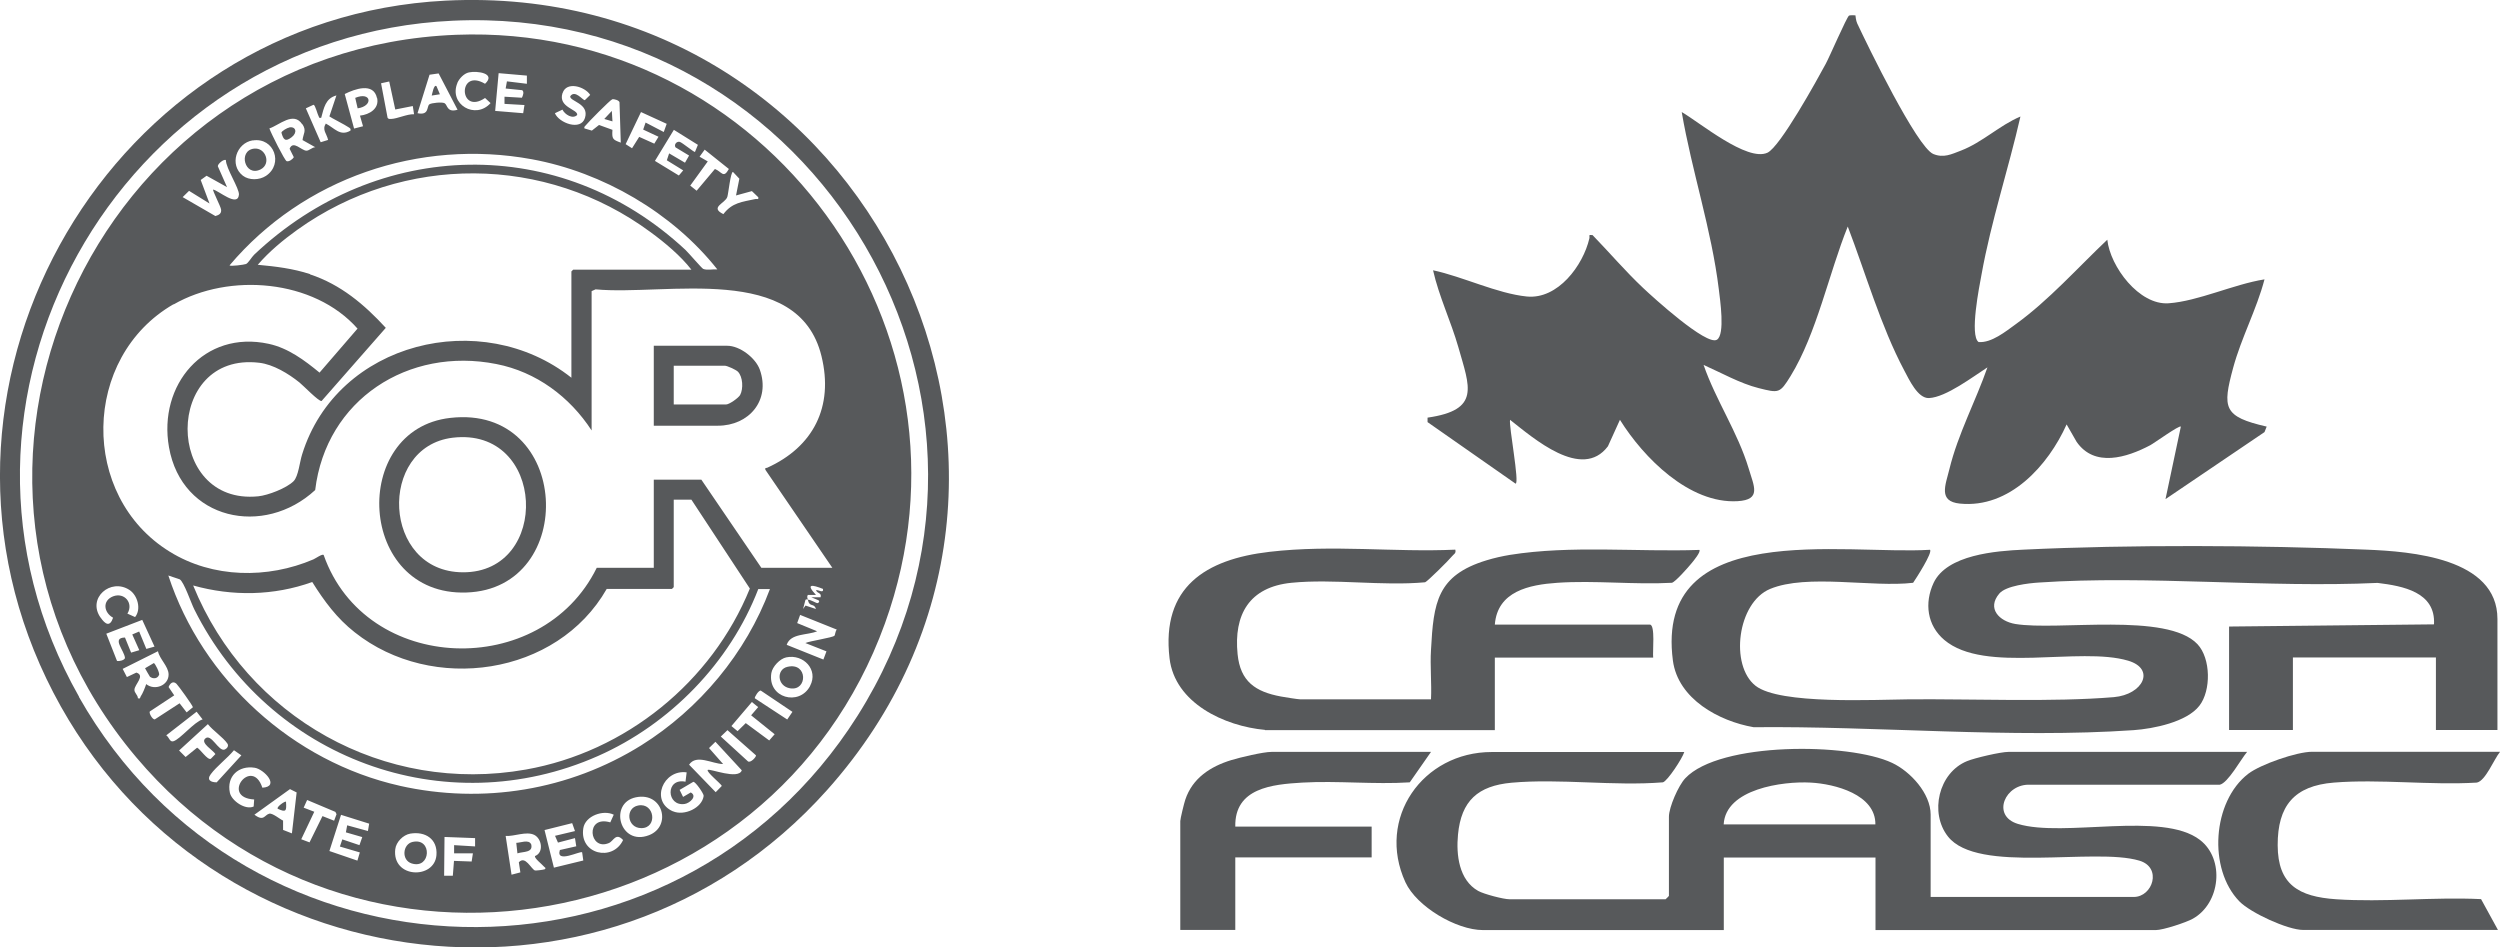
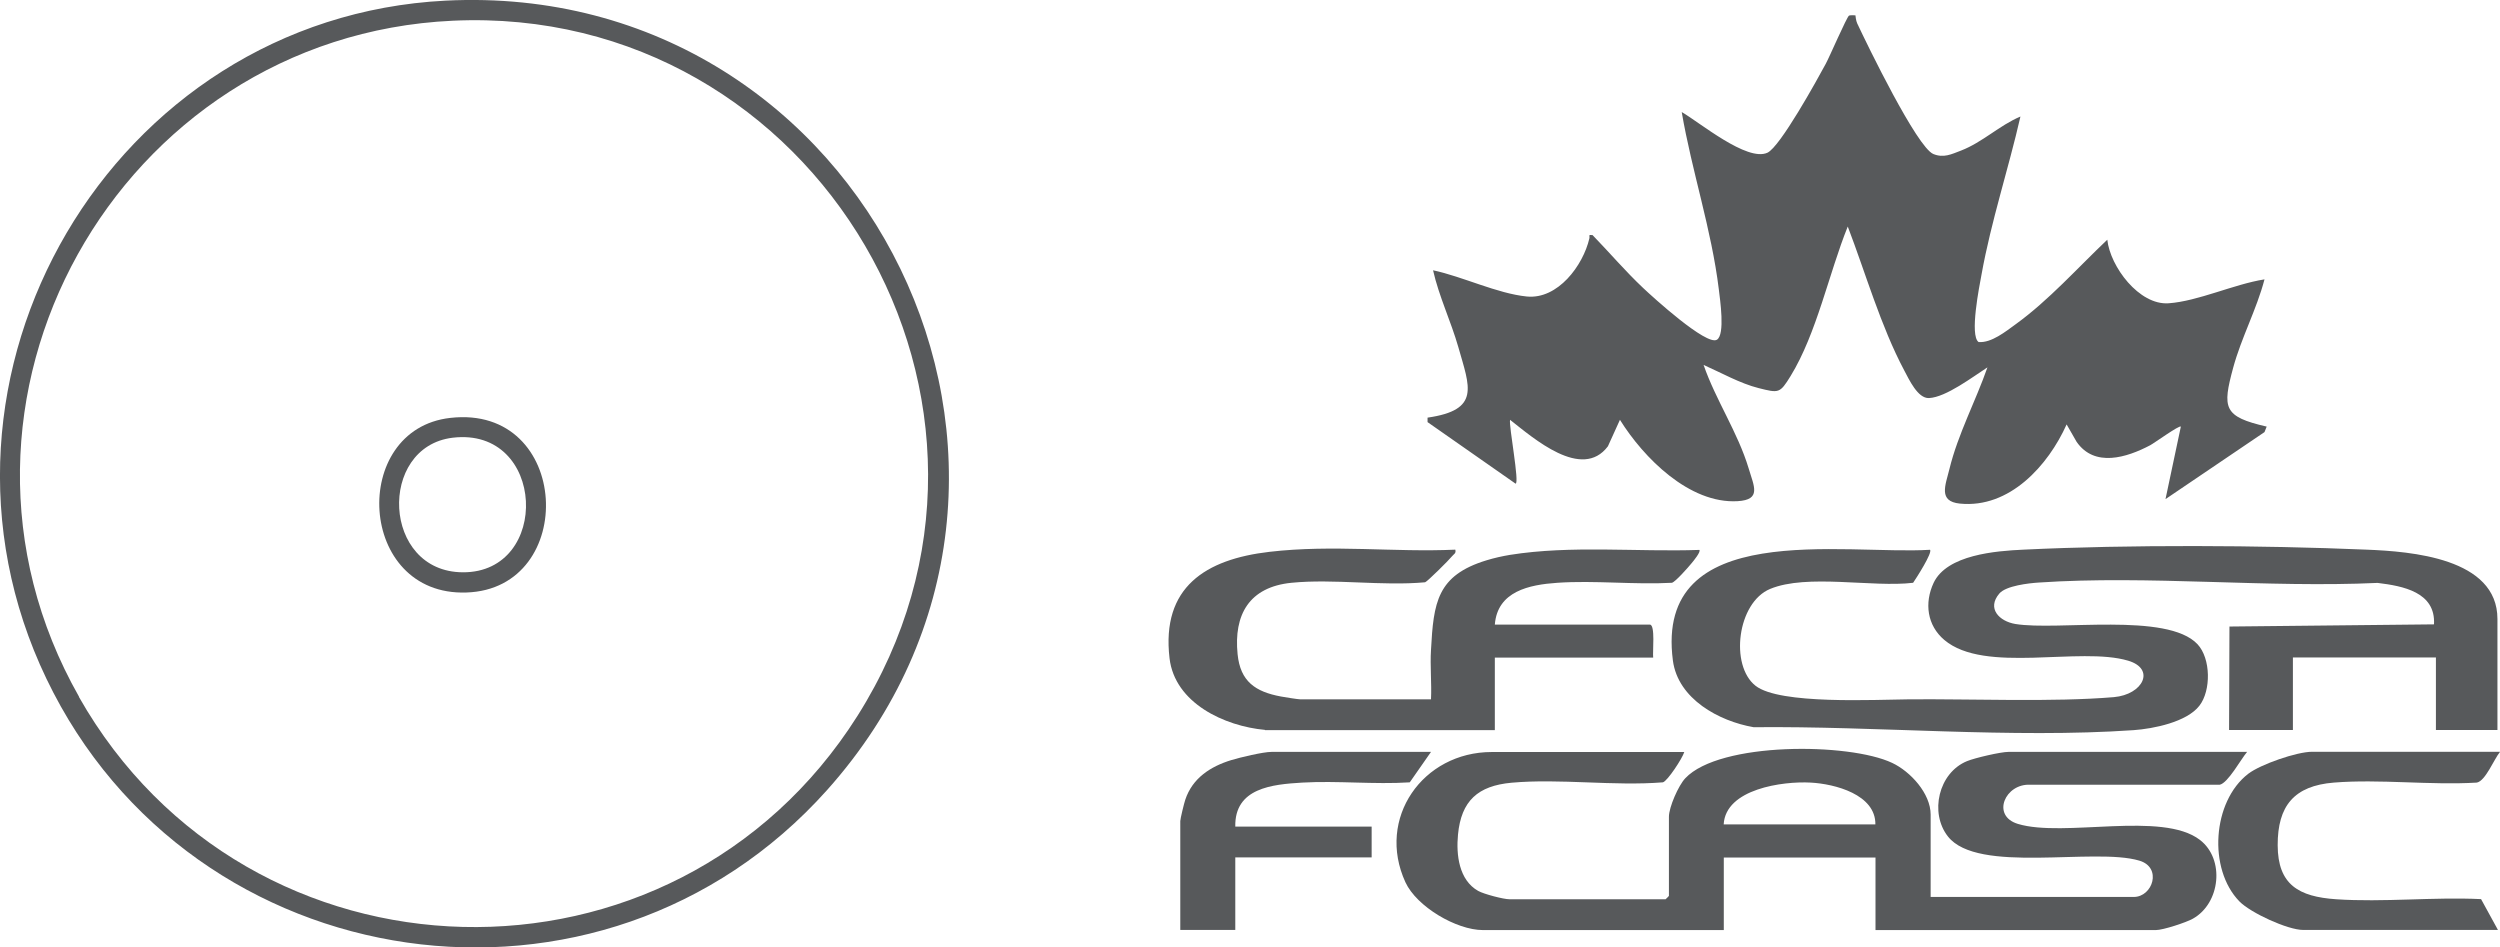
<svg xmlns="http://www.w3.org/2000/svg" id="Layer_2" data-name="Layer 2" viewBox="0 0 195.44 74.07">
  <defs>
    <style>
      .cls-1 {
        fill: #57595b;
      }
    </style>
  </defs>
  <g id="Layer_1-2" data-name="Layer 1">
    <g>
      <path class="cls-1" d="M34.83.05C8.76,1.38-7.69,29.47,3.63,53.06c11.37,23.71,43.43,28.39,61.03,8.7C86.73,37.06,67.81-1.62,34.83.05ZM6.18,54.47C-6.86,31.5,9.21,2.84,35.38,1.62c28.46-1.33,46.98,30.11,31.65,54.35-14.34,22.67-47.64,21.81-60.86-1.49Z" />
-       <path class="cls-1" d="M47.84,8.66l-.6.64.64.19-.05-.83ZM47.84,8.66l-.6.64.64.19-.05-.83ZM47.84,8.66l-.6.64.64.19-.05-.83ZM47.84,8.66l-.6.64.64.19-.05-.83ZM47.84,8.66l-.6.64.64.19-.05-.83ZM47.84,8.66l-.6.64.64.19-.05-.83ZM47.84,8.66l-.6.64.64.19-.05-.83ZM47.84,8.66l-.6.64.64.19-.05-.83ZM34.12,6.74c-.2-.19-.34.64-.37.73l.64-.1-.27-.64ZM47.84,8.66l-.6.64.64.19-.05-.83ZM34.12,6.74c-.2-.19-.34.64-.37.73l.64-.1-.27-.64ZM47.84,8.66l-.6.64.64.19-.05-.83ZM27.77,7.65l.19.82c1.24-.18,1.08-1.34-.19-.82ZM34.12,6.74c-.2-.19-.34.64-.37.73l.64-.1-.27-.64ZM47.84,8.66l-.6.64.64.19-.05-.83ZM27.77,7.65l.19.82c1.24-.18,1.08-1.34-.19-.82ZM34.12,6.74c-.2-.19-.34.64-.37.73l.64-.1-.27-.64ZM47.84,8.66l-.6.64.64.19-.05-.83ZM22.61,9.97c-.15.02-.59.27-.61.4.16.57.31.74.81.35.45-.35.33-.85-.19-.76ZM27.77,7.65l.19.82c1.24-.18,1.08-1.34-.19-.82ZM34.12,6.74c-.2-.19-.34.64-.37.73l.64-.1-.27-.64ZM47.84,8.66l-.6.64.64.19-.05-.83ZM22.61,9.97c-.15.02-.59.27-.61.4.16.57.31.74.81.35.45-.35.33-.85-.19-.76ZM27.77,7.65l.19.82c1.24-.18,1.08-1.34-.19-.82ZM34.12,6.74c-.2-.19-.34.64-.37.73l.64-.1-.27-.64ZM47.84,8.66l-.6.64.64.19-.05-.83ZM19.86,11.62c-1.26.16-.71,2.25.52,1.62.85-.44.38-1.73-.52-1.62ZM22.61,9.97c-.15.02-.59.27-.61.4.16.57.31.74.81.35.45-.35.33-.85-.19-.76ZM27.77,7.65l.19.82c1.24-.18,1.08-1.34-.19-.82ZM34.12,6.74c-.2-.19-.34.64-.37.73l.64-.1-.27-.64ZM47.84,8.66l-.6.64.64.19-.05-.83ZM19.86,11.62c-1.26.16-.71,2.25.52,1.62.85-.44.38-1.73-.52-1.62ZM22.61,9.97c-.15.02-.59.27-.61.4.16.57.31.74.81.35.45-.35.33-.85-.19-.76ZM27.77,7.65l.19.82c1.24-.18,1.08-1.34-.19-.82ZM34.12,6.74c-.2-.19-.34.64-.37.73l.64-.1-.27-.64ZM47.84,8.66l-.6.64.64.19-.05-.83ZM19.86,11.62c-1.26.16-.71,2.25.52,1.62.85-.44.38-1.73-.52-1.62ZM22.61,9.97c-.15.02-.59.27-.61.4.16.57.31.74.81.35.45-.35.33-.85-.19-.76ZM27.77,7.65l.19.82c1.24-.18,1.08-1.34-.19-.82ZM34.12,6.74c-.2-.19-.34.64-.37.73l.64-.1-.27-.64ZM47.84,8.66l-.6.64.64.19-.05-.83ZM19.86,11.62c-1.26.16-.71,2.25.52,1.62.85-.44.38-1.73-.52-1.62ZM22.61,9.97c-.15.02-.59.27-.61.4.16.57.31.74.81.35.45-.35.33-.85-.19-.76ZM27.77,7.65l.19.82c1.24-.18,1.08-1.34-.19-.82ZM34.12,6.74c-.2-.19-.34.64-.37.73l.64-.1-.27-.64ZM47.84,8.66l-.6.64.64.19-.05-.83ZM12.02,51.84l-.68.4s.34.62.38.66c.23.19.58.17.7-.13.09-.15-.31-.93-.4-.94ZM19.86,11.62c-1.26.16-.71,2.25.52,1.62.85-.44.38-1.73-.52-1.62ZM22.61,9.97c-.15.02-.59.27-.61.4.16.57.31.74.81.35.45-.35.33-.85-.19-.76ZM27.77,7.65l.19.82c1.24-.18,1.08-1.34-.19-.82ZM34.12,6.74c-.2-.19-.34.64-.37.73l.64-.1-.27-.64ZM47.84,8.66l-.6.64.64.19-.05-.83ZM12.02,51.84l-.68.4s.34.62.38.66c.23.19.58.17.7-.13.09-.15-.31-.93-.4-.94ZM19.86,11.62c-1.26.16-.71,2.25.52,1.62.85-.44.38-1.73-.52-1.62ZM22.61,9.97c-.15.02-.59.27-.61.4.16.57.31.74.81.35.45-.35.33-.85-.19-.76ZM27.77,7.65l.19.82c1.24-.18,1.08-1.34-.19-.82ZM34.12,6.74c-.2-.19-.34.64-.37.73l.64-.1-.27-.64ZM47.84,8.66l-.6.64.64.19-.05-.83ZM12.02,51.84l-.68.4s.34.62.38.66c.23.19.58.17.7-.13.09-.15-.31-.93-.4-.94ZM19.86,11.62c-1.26.16-.71,2.25.52,1.62.85-.44.38-1.73-.52-1.62ZM22.61,9.97c-.15.02-.59.27-.61.4.16.57.31.74.81.35.45-.35.33-.85-.19-.76ZM27.77,7.65l.19.82c1.24-.18,1.08-1.34-.19-.82ZM34.12,6.74c-.2-.19-.34.64-.37.73l.64-.1-.27-.64ZM47.84,8.66l-.6.64.64.19-.05-.83ZM12.02,51.84l-.68.4s.34.62.38.66c.23.19.58.17.7-.13.09-.15-.31-.93-.4-.94ZM19.86,11.62c-1.26.16-.71,2.25.52,1.62.85-.44.38-1.73-.52-1.62ZM22.61,9.97c-.15.02-.59.27-.61.4.16.57.31.74.81.35.45-.35.33-.85-.19-.76ZM27.77,7.65l.19.82c1.24-.18,1.08-1.34-.19-.82ZM34.12,6.74c-.2-.19-.34.64-.37.73l.64-.1-.27-.64ZM47.84,8.66l-.6.64.64.19-.05-.83ZM12.02,51.84l-.68.4s.34.62.38.66c.23.19.58.17.7-.13.09-.15-.31-.93-.4-.94ZM19.86,11.62c-1.26.16-.71,2.25.52,1.62.85-.44.38-1.73-.52-1.62ZM22.61,9.97c-.15.02-.59.27-.61.4.16.57.31.74.81.35.45-.35.33-.85-.19-.76ZM27.77,7.65l.19.82c1.24-.18,1.08-1.34-.19-.82ZM34.12,6.74c-.2-.19-.34.64-.37.73l.64-.1-.27-.64ZM47.84,8.66l-.6.64.64.19-.05-.83ZM12.02,51.84l-.68.4s.34.62.38.66c.23.19.58.17.7-.13.09-.15-.31-.93-.4-.94ZM19.86,11.62c-1.26.16-.71,2.25.52,1.62.85-.44.38-1.73-.52-1.62ZM22.61,9.97c-.15.02-.59.27-.61.4.16.57.31.74.81.35.45-.35.33-.85-.19-.76ZM27.77,7.65l.19.82c1.24-.18,1.08-1.34-.19-.82ZM34.12,6.74c-.2-.19-.34.64-.37.73l.64-.1-.27-.64ZM47.84,8.66l-.6.64.64.19-.05-.83ZM12.02,51.84l-.68.4s.34.62.38.66c.23.19.58.17.7-.13.09-.15-.31-.93-.4-.94ZM19.86,11.62c-1.26.16-.71,2.25.52,1.62.85-.44.38-1.73-.52-1.62ZM22.36,62.68c-.06-.06-.75.41-.64.55.67.31.68.15.64-.55ZM22.61,9.97c-.15.02-.59.27-.61.4.16.57.31.74.81.35.45-.35.33-.85-.19-.76ZM27.77,7.65l.19.82c1.24-.18,1.08-1.34-.19-.82ZM34.12,6.74c-.2-.19-.34.64-.37.73l.64-.1-.27-.64ZM47.84,8.66l-.6.64.64.19-.05-.83ZM22.36,62.68c-.06-.06-.75.41-.64.55.67.31.68.15.64-.55ZM12.02,51.84l-.68.4s.34.62.38.66c.23.19.58.17.7-.13.09-.15-.31-.93-.4-.94ZM19.86,11.62c-1.26.16-.71,2.25.52,1.62.85-.44.38-1.73-.52-1.62ZM22.61,9.97c-.15.02-.59.27-.61.4.16.57.31.74.81.35.45-.35.33-.85-.19-.76ZM27.77,7.65l.19.82c1.24-.18,1.08-1.34-.19-.82ZM34.12,6.74c-.2-.19-.34.64-.37.73l.64-.1-.27-.64ZM47.84,8.66l-.6.64.64.19-.05-.83ZM12.02,51.84l-.68.4s.34.62.38.66c.23.19.58.17.7-.13.09-.15-.31-.93-.4-.94ZM19.86,11.62c-1.26.16-.71,2.25.52,1.62.85-.44.38-1.73-.52-1.62ZM22.36,62.68c-.06-.06-.75.41-.64.55.67.31.68.15.64-.55ZM22.61,9.97c-.15.02-.59.27-.61.4.16.57.31.74.81.35.45-.35.33-.85-.19-.76ZM27.77,7.65l.19.82c1.24-.18,1.08-1.34-.19-.82ZM32.25,65.82c-.77.17-.89,1.42-.07,1.68,1.51.48,1.64-2.04.07-1.68ZM34.12,6.74c-.2-.19-.34.64-.37.73l.64-.1-.27-.64ZM47.84,8.66l-.6.64.64.19-.05-.83ZM32.25,65.82c-.77.17-.89,1.42-.07,1.68,1.51.48,1.64-2.04.07-1.68ZM22.36,62.68c-.06-.06-.75.41-.64.55.67.31.68.15.64-.55ZM12.02,51.84l-.68.4s.34.62.38.66c.23.19.58.17.7-.13.09-.15-.31-.93-.4-.94ZM19.86,11.62c-1.26.16-.71,2.25.52,1.62.85-.44.38-1.73-.52-1.62ZM22.61,9.97c-.15.02-.59.27-.61.4.16.57.31.74.81.35.45-.35.33-.85-.19-.76ZM27.77,7.65l.19.82c1.24-.18,1.08-1.34-.19-.82ZM34.12,6.74c-.2-.19-.34.64-.37.73l.64-.1-.27-.64ZM47.84,8.66l-.6.64.64.19-.05-.83ZM12.02,51.84l-.68.4s.34.62.38.66c.23.19.58.17.7-.13.09-.15-.31-.93-.4-.94ZM19.86,11.62c-1.26.16-.71,2.25.52,1.62.85-.44.38-1.73-.52-1.62ZM22.36,62.68c-.06-.06-.75.41-.64.55.67.31.68.15.64-.55ZM22.61,9.97c-.15.02-.59.27-.61.4.16.57.31.74.81.35.45-.35.33-.85-.19-.76ZM27.77,7.65l.19.82c1.24-.18,1.08-1.34-.19-.82ZM32.25,65.82c-.77.17-.89,1.42-.07,1.68,1.51.48,1.64-2.04.07-1.68ZM34.12,6.74c-.2-.19-.34.64-.37.73l.64-.1-.27-.64ZM41.51,65.98c-.19-.37-.84-.09-1.14-.09l.09.82c.44-.15,1.26-.03,1.06-.73ZM47.84,8.66l-.6.64.64.19-.05-.83ZM41.51,65.98c-.19-.37-.84-.09-1.14-.09l.09.82c.44-.15,1.26-.03,1.06-.73ZM32.25,65.82c-.77.17-.89,1.42-.07,1.68,1.51.48,1.64-2.04.07-1.68ZM22.36,62.68c-.06-.06-.75.41-.64.55.67.31.68.15.64-.55ZM12.02,51.84l-.68.4s.34.62.38.66c.23.19.58.17.7-.13.09-.15-.31-.93-.4-.94ZM19.86,11.62c-1.26.16-.71,2.25.52,1.62.85-.44.38-1.73-.52-1.62ZM22.61,9.97c-.15.02-.59.27-.61.4.16.57.31.74.81.35.45-.35.33-.85-.19-.76ZM27.77,7.65l.19.82c1.24-.18,1.08-1.34-.19-.82ZM34.12,6.74c-.2-.19-.34.64-.37.73l.64-.1-.27-.64ZM47.84,8.66l-.6.64.64.19-.05-.83ZM12.02,51.84l-.68.4s.34.62.38.66c.23.19.58.17.7-.13.09-.15-.31-.93-.4-.94ZM19.86,11.62c-1.26.16-.71,2.25.52,1.62.85-.44.38-1.73-.52-1.62ZM22.36,62.68c-.06-.06-.75.41-.64.55.67.31.68.15.64-.55ZM22.61,9.97c-.15.02-.59.27-.61.4.16.57.31.74.81.35.45-.35.33-.85-.19-.76ZM27.77,7.65l.19.82c1.24-.18,1.08-1.34-.19-.82ZM32.25,65.82c-.77.17-.89,1.42-.07,1.68,1.51.48,1.64-2.04.07-1.68ZM34.12,6.74c-.2-.19-.34.64-.37.73l.64-.1-.27-.64ZM41.51,65.98c-.19-.37-.84-.09-1.14-.09l.09.82c.44-.15,1.26-.03,1.06-.73ZM47.84,8.66l-.6.64.64.19-.05-.83ZM41.51,65.98c-.19-.37-.84-.09-1.14-.09l.09.82c.44-.15,1.26-.03,1.06-.73ZM32.25,65.82c-.77.17-.89,1.42-.07,1.68,1.51.48,1.64-2.04.07-1.68ZM22.36,62.68c-.06-.06-.75.41-.64.55.67.31.68.15.64-.55ZM12.02,51.84l-.68.4s.34.62.38.66c.23.19.58.17.7-.13.09-.15-.31-.93-.4-.94ZM19.86,11.62c-1.26.16-.71,2.25.52,1.62.85-.44.38-1.73-.52-1.62ZM22.61,9.97c-.15.02-.59.27-.61.4.16.57.31.74.81.35.45-.35.33-.85-.19-.76ZM27.77,7.65l.19.82c1.24-.18,1.08-1.34-.19-.82ZM34.12,6.74c-.2-.19-.34.64-.37.73l.64-.1-.27-.64ZM47.84,8.66l-.6.64.64.19-.05-.83ZM12.02,51.84l-.68.4s.34.62.38.66c.23.19.58.17.7-.13.09-.15-.31-.93-.4-.94ZM19.86,11.62c-1.26.16-.71,2.25.52,1.62.85-.44.38-1.73-.52-1.62ZM22.36,62.68c-.06-.06-.75.41-.64.55.67.31.68.15.64-.55ZM22.61,9.97c-.15.02-.59.27-.61.4.16.57.31.74.81.35.45-.35.33-.85-.19-.76ZM27.77,7.65l.19.82c1.24-.18,1.08-1.34-.19-.82ZM32.25,65.82c-.77.17-.89,1.42-.07,1.68,1.51.48,1.64-2.04.07-1.68ZM34.12,6.74c-.2-.19-.34.64-.37.73l.64-.1-.27-.64ZM41.51,65.98c-.19-.37-.84-.09-1.14-.09l.09.82c.44-.15,1.26-.03,1.06-.73ZM47.84,8.66l-.6.64.64.19-.05-.83ZM49.89,62.97c-1.04.2-.87,1.77.25,1.77,1.29,0,1.04-2.02-.25-1.77ZM49.89,62.97c-1.04.2-.87,1.77.25,1.77,1.29,0,1.04-2.02-.25-1.77ZM41.51,65.98c-.19-.37-.84-.09-1.14-.09l.09.82c.44-.15,1.26-.03,1.06-.73ZM32.25,65.82c-.77.17-.89,1.42-.07,1.68,1.51.48,1.64-2.04.07-1.68ZM22.36,62.68c-.06-.06-.75.41-.64.55.67.31.68.15.64-.55ZM12.02,51.84l-.68.4s.34.62.38.66c.23.19.58.17.7-.13.09-.15-.31-.93-.4-.94ZM19.86,11.62c-1.26.16-.71,2.25.52,1.62.85-.44.38-1.73-.52-1.62ZM22.61,9.97c-.15.02-.59.27-.61.4.16.57.31.74.81.35.45-.35.33-.85-.19-.76ZM27.77,7.65l.19.82c1.24-.18,1.08-1.34-.19-.82ZM34.12,6.74c-.2-.19-.34.64-.37.73l.64-.1-.27-.64ZM47.84,8.66l-.6.64.64.19-.05-.83ZM12.02,51.84l-.68.4s.34.62.38.66c.23.19.58.17.7-.13.09-.15-.31-.93-.4-.94ZM19.86,11.62c-1.26.16-.71,2.25.52,1.62.85-.44.38-1.73-.52-1.62ZM22.36,62.68c-.06-.06-.75.41-.64.55.67.31.68.15.64-.55ZM22.61,9.97c-.15.02-.59.27-.61.4.16.57.31.74.81.35.45-.35.33-.85-.19-.76ZM27.77,7.65l.19.82c1.24-.18,1.08-1.34-.19-.82ZM32.25,65.82c-.77.17-.89,1.42-.07,1.68,1.51.48,1.64-2.04.07-1.68ZM34.12,6.74c-.2-.19-.34.64-.37.73l.64-.1-.27-.64ZM41.51,65.98c-.19-.37-.84-.09-1.14-.09l.09.82c.44-.15,1.26-.03,1.06-.73ZM47.84,8.66l-.6.64.64.19-.05-.83ZM49.89,62.97c-1.04.2-.87,1.77.25,1.77,1.29,0,1.04-2.02-.25-1.77ZM49.89,62.97c-1.04.2-.87,1.77.25,1.77,1.29,0,1.04-2.02-.25-1.77ZM41.51,65.98c-.19-.37-.84-.09-1.14-.09l.09.82c.44-.15,1.26-.03,1.06-.73ZM32.25,65.82c-.77.17-.89,1.42-.07,1.68,1.51.48,1.64-2.04.07-1.68ZM22.36,62.68c-.06-.06-.75.41-.64.55.67.31.68.15.64-.55ZM12.02,51.84l-.68.4s.34.62.38.66c.23.19.58.17.7-.13.09-.15-.31-.93-.4-.94ZM19.86,11.62c-1.26.16-.71,2.25.52,1.62.85-.44.38-1.73-.52-1.62ZM22.61,9.97c-.15.02-.59.27-.61.4.16.57.31.74.81.35.45-.35.33-.85-.19-.76ZM27.77,7.65l.19.82c1.24-.18,1.08-1.34-.19-.82ZM34.12,6.74c-.2-.19-.34.64-.37.73l.64-.1-.27-.64ZM47.84,8.66l-.6.64.64.19-.05-.83ZM12.02,51.84l-.68.4s.34.62.38.66c.23.19.58.17.7-.13.09-.15-.31-.93-.4-.94ZM19.86,11.62c-1.26.16-.71,2.25.52,1.62.85-.44.38-1.73-.52-1.62ZM22.36,62.68c-.06-.06-.75.41-.64.55.67.31.68.15.64-.55ZM22.61,9.97c-.15.02-.59.27-.61.4.16.57.31.74.81.35.45-.35.33-.85-.19-.76ZM27.77,7.65l.19.82c1.24-.18,1.08-1.34-.19-.82ZM32.25,65.82c-.77.17-.89,1.42-.07,1.68,1.51.48,1.64-2.04.07-1.68ZM34.12,6.74c-.2-.19-.34.64-.37.73l.64-.1-.27-.64ZM41.51,65.98c-.19-.37-.84-.09-1.14-.09l.09.82c.44-.15,1.26-.03,1.06-.73ZM47.84,8.66l-.6.64.64.19-.05-.83ZM49.89,62.97c-1.04.2-.87,1.77.25,1.77,1.29,0,1.04-2.02-.25-1.77ZM49.89,62.97c-1.04.2-.87,1.77.25,1.77,1.29,0,1.04-2.02-.25-1.77ZM41.51,65.98c-.19-.37-.84-.09-1.14-.09l.09.82c.44-.15,1.26-.03,1.06-.73ZM32.25,65.82c-.77.17-.89,1.42-.07,1.68,1.51.48,1.64-2.04.07-1.68ZM22.36,62.68c-.06-.06-.75.41-.64.55.67.31.68.15.64-.55ZM12.02,51.84l-.68.4s.34.62.38.66c.23.19.58.17.7-.13.09-.15-.31-.93-.4-.94ZM19.86,11.62c-1.26.16-.71,2.25.52,1.62.85-.44.38-1.73-.52-1.62ZM22.61,9.97c-.15.02-.59.27-.61.4.16.57.31.74.81.35.45-.35.33-.85-.19-.76ZM27.77,7.65l.19.82c1.24-.18,1.08-1.34-.19-.82ZM34.12,6.74c-.2-.19-.34.64-.37.73l.64-.1-.27-.64ZM47.84,8.66l-.6.64.64.19-.05-.83ZM12.02,51.84l-.68.4s.34.62.38.66c.23.19.58.17.7-.13.09-.15-.31-.93-.4-.94ZM19.86,11.62c-1.26.16-.71,2.25.52,1.62.85-.44.38-1.73-.52-1.62ZM22.36,62.68c-.06-.06-.75.41-.64.55.67.31.68.15.64-.55ZM22.61,9.97c-.15.02-.59.27-.61.4.16.57.31.74.81.35.45-.35.33-.85-.19-.76ZM27.77,7.65l.19.82c1.24-.18,1.08-1.34-.19-.82ZM32.25,65.82c-.77.17-.89,1.42-.07,1.68,1.51.48,1.64-2.04.07-1.68ZM34.12,6.74c-.2-.19-.34.64-.37.73l.64-.1-.27-.64ZM41.51,65.98c-.19-.37-.84-.09-1.14-.09l.09.82c.44-.15,1.26-.03,1.06-.73ZM47.84,8.66l-.6.64.64.19-.05-.83ZM49.89,62.97c-1.04.2-.87,1.77.25,1.77,1.29,0,1.04-2.02-.25-1.77ZM61.56,52.13c-.89.2-.81,1.52.21,1.68,1.38.23,1.39-2.06-.21-1.68ZM61.56,52.13c-.89.2-.81,1.52.21,1.68,1.38.23,1.39-2.06-.21-1.68ZM49.89,62.97c-1.04.2-.87,1.77.25,1.77,1.29,0,1.04-2.02-.25-1.77ZM41.51,65.98c-.19-.37-.84-.09-1.14-.09l.09.82c.44-.15,1.26-.03,1.06-.73ZM32.25,65.82c-.77.17-.89,1.42-.07,1.68,1.51.48,1.64-2.04.07-1.68ZM22.36,62.68c-.06-.06-.75.41-.64.55.67.31.68.15.64-.55ZM12.02,51.84l-.68.4s.34.62.38.66c.23.19.58.17.7-.13.09-.15-.31-.93-.4-.94ZM19.86,11.62c-1.26.16-.71,2.25.52,1.62.85-.44.38-1.73-.52-1.62ZM22.61,9.97c-.15.02-.59.27-.61.4.16.57.31.74.81.35.45-.35.33-.85-.19-.76ZM27.77,7.65l.19.82c1.24-.18,1.08-1.34-.19-.82ZM34.12,6.74c-.2-.19-.34.64-.37.73l.64-.1-.27-.64ZM47.84,8.66l-.6.64.64.19-.05-.83ZM12.02,51.84l-.68.4s.34.62.38.66c.23.19.58.17.7-.13.09-.15-.31-.93-.4-.94ZM19.86,11.62c-1.26.16-.71,2.25.52,1.62.85-.44.38-1.73-.52-1.62ZM22.36,62.68c-.06-.06-.75.41-.64.55.67.31.68.15.64-.55ZM22.61,9.97c-.15.02-.59.27-.61.4.16.57.31.74.81.35.45-.35.33-.85-.19-.76ZM27.77,7.65l.19.82c1.24-.18,1.08-1.34-.19-.82ZM32.25,65.82c-.77.17-.89,1.42-.07,1.68,1.51.48,1.64-2.04.07-1.68ZM34.12,6.74c-.2-.19-.34.64-.37.73l.64-.1-.27-.64ZM41.51,65.98c-.19-.37-.84-.09-1.14-.09l.09.82c.44-.15,1.26-.03,1.06-.73ZM47.84,8.66l-.6.64.64.19-.05-.83ZM49.89,62.97c-1.04.2-.87,1.77.25,1.77,1.29,0,1.04-2.02-.25-1.77ZM61.56,52.13c-.89.2-.81,1.52.21,1.68,1.38.23,1.39-2.06-.21-1.68ZM61.56,52.13c-.89.2-.81,1.52.21,1.68,1.38.23,1.39-2.06-.21-1.68ZM49.89,62.97c-1.04.2-.87,1.77.25,1.77,1.29,0,1.04-2.02-.25-1.77ZM41.51,65.98c-.19-.37-.84-.09-1.14-.09l.09.82c.44-.15,1.26-.03,1.06-.73ZM32.25,65.82c-.77.17-.89,1.42-.07,1.68,1.51.48,1.64-2.04.07-1.68ZM22.36,62.68c-.06-.06-.75.41-.64.55.67.31.68.15.64-.55ZM12.02,51.84l-.68.4s.34.62.38.66c.23.19.58.17.7-.13.09-.15-.31-.93-.4-.94ZM19.86,11.62c-1.26.16-.71,2.25.52,1.62.85-.44.38-1.73-.52-1.62ZM22.61,9.97c-.15.02-.59.27-.61.4.16.57.31.74.81.35.45-.35.33-.85-.19-.76ZM27.77,7.65l.19.82c1.24-.18,1.08-1.34-.19-.82ZM34.12,6.74c-.2-.19-.34.64-.37.73l.64-.1-.27-.64ZM47.84,8.66l-.6.64.64.19-.05-.83ZM35.66,2.72C7.18,3.83-7.82,37.27,10.64,59.19c17.01,20.18,49.61,14.28,58.54-10.45C77.43,25.9,59.85,1.78,35.66,2.72ZM57.8,13.97l-.26,1.31,1.24-.34.5.48c.04.22-.1.11-.23.14-1.04.23-1.81.27-2.5,1.18-1.1-.54.15-.84.31-1.35.08-.23.25-1.95.44-1.95l.49.52ZM55.09,11.7l1.89,1.51c-.43.78-.55.21-1.09,0l-1.43,1.7-.5-.4,1.37-1.89-.64-.37.39-.54ZM54.56,11.32l-.23.56c-.06.04-.99-.73-1.19-.79-.24-.06-.47.21-.33.43l1.06.64-.32.56-1.24-.73-.18.54,1.28.79-.34.4-1.87-1.14,1.48-2.43,1.89,1.18ZM50.11,8.76l2.01.92-.23.64-1.42-.74-.19.55,1.2.56-.33.54-1.18-.53-.56.89-.5-.32,1.2-2.51ZM47.87,7.76c.14-.03.52.08.56.23l.1,3.16c-.64-.23-.7-.29-.65-1l-1.05-.38-.56.44-.58-.17c-.04-.14.03-.15.09-.23.14-.19,1.94-2.02,2.09-2.05ZM43.98,7.28c.3-.95,1.74-.52,2.16.14l-.42.41c-.16.02-.76-.84-1.14-.31-.09.4,1.51.55,1.15,1.7-.32,1.04-2.04.39-2.35-.37l.59-.28c.18.38.8.77,1.15.42.09-.44-1.5-.59-1.15-1.7ZM56.07,21.06c-.33-.03-.79.09-1.1-.04-.1-.04-1.14-1.25-1.38-1.48-9.8-9.14-24.07-8.75-33.72.37-.19.18-.46.66-.64.73-.11.05-1.28.21-1.28.1,5.76-6.81,14.82-9.91,23.63-8.29,5.55,1.02,10.99,4.18,14.49,8.6ZM24.24,21.43c-1.34-.44-2.69-.6-4.09-.73.9-1.04,1.97-1.93,3.1-2.74,8.29-5.93,19.4-5.88,27.61.19,1.12.82,2.35,1.85,3.19,2.93h-9.24l-.14.14v8.31c-7.02-5.57-18.32-2.82-21.05,5.99-.19.58-.29,1.72-.67,2.1-.56.55-1.99,1.1-2.76,1.18-7.36.74-7.4-11.33.08-10.44,1.1.13,2.28.85,3.14,1.54.29.23,1.51,1.5,1.73,1.45l5.02-5.72c-1.68-1.83-3.53-3.39-5.92-4.18ZM38.99,5.72l2.2.19v.64l-1.56-.19-.1.56,1.29.13c.18.12.06.44-.02.59l-1.36-.08v.56l1.56.09-.1.64-2.19-.18.27-2.94ZM35.75,6.49c.15-.35.52-.75.91-.83.65-.14,2.14.07,1.26.89-2.17-1.28-2.05,2.5,0,1.11l.43.4c-1.18,1.32-3.29.1-2.59-1.58ZM33.59,5.84l.7-.1,1.48,2.84c-.84.24-.77-.36-1.01-.51-.19-.11-1.04-.03-1.2.09-.21.17,0,.88-.92.69l.94-3.01ZM30.43,6.38l.47,2.18,1.37-.27.1.64c-.56-.02-1.29.35-1.8.37-.1,0-.2.02-.27-.09l-.51-2.7.64-.14ZM29.48,7.65c.19.84-.6,1.31-1.34,1.39l.24.83-.7.18-.73-2.7c.77-.39,2.25-.93,2.52.31ZM24.52,8.2c.12,0,.31.76.39.89.06.1,0,.15.2.12.21-.77.33-1.52,1.19-1.75l-.55,1.64c.06.07,1.27.68,1.5.85.1.07.19.09.15.26-.81.48-1.25-.2-1.93-.55-.31.5.07.78.18,1.28l-.58.18-1.16-2.65.6-.28ZM23.65,9.72c.33.52.06.71,0,1.23l1,.56c-.24,0-.48.27-.69.27-.39,0-1.05-.85-1.32-.15l.33.66c-.09.16-.38.37-.56.31-.15-.04-1.24-2.22-1.35-2.56.78-.26,1.89-1.36,2.57-.32ZM19.76,10.98c1.67-.27,2.42,1.85,1.03,2.77-.52.34-1.32.36-1.81-.02-1.07-.84-.51-2.55.78-2.76ZM14.78,14.92l1.6.99-.69-1.84.46-.33,1.6.89-.72-1.63c-.02-.19.49-.6.63-.48,0,.63,1.06,2.22,1.02,2.7-.1,1.01-1.59-.33-2.02-.4-.06.06.59,1.32.62,1.54.06.33-.16.45-.44.53l-2.56-1.48.5-.49ZM13.57,23.8c4.35-2.5,10.97-1.97,14.38,1.89l-2.97,3.44c-1.18-.97-2.45-1.92-3.97-2.25-5.06-1.1-8.66,3.22-7.8,8.08,1,5.71,7.43,7.05,11.43,3.35.85-7.07,7.29-11.22,14.17-9.85,3.11.61,5.73,2.56,7.44,5.19v-10.89l.31-.14c5.47.52,15.86-2.15,17.66,5.22.97,3.96-.64,7.1-4.25,8.73-.08.04-.17-.05-.14.15l5.24,7.67h-5.55l-4.69-6.89h-3.72v6.89h-4.46c-4.31,8.77-18.07,8.34-21.35-1.01-.12-.09-.62.27-.8.35-3.57,1.53-7.88,1.48-11.23-.6-7.05-4.34-6.89-15.21.3-19.35ZM64.15,46.69h-.73l.55.23c.15.07.02.23-.05.23-.11.02-.52-.27-.77-.27.14.64.48.22.64.73l-.82-.27-.19.27.18-.69c.03-.09.12-.06.19-.05-.03-.14-.08-.21,0-.36h.64c-.85-.91-.28-.8.55-.47.06.38-.36.05-.55.1.1.27.46.19.36.55ZM58.62,46.01c-2.97,7.31-9.71,12.77-17.51,14.15-11.07,1.97-21.81-4.07-26.01-14.39,3.07.86,6.3.81,9.31-.27.94,1.5,1.93,2.84,3.32,3.93,6.05,4.8,15.82,3.41,19.7-3.39h5.1l.14-.14v-6.84h1.38l4.57,6.95ZM7.86,48.28c-1.07-1.52.8-3.12,2.26-2.16.64.42.94,1.51.44,2.12l-.6-.27c.5-.81-.23-1.69-1.12-1.35-.86.34-.73,1.27,0,1.67-.25.76-.62.51-.98-.02ZM9.14,51.65l-.83-2.11,2.81-1.08.96,2.09-.64.18-.56-1.36-.54.23.55,1.23-.64.19-.48-1.18c-1.08.02-.04,1.02,0,1.6-.04.18-.45.27-.62.23ZM10.99,54.47c-.06.09,0,.17-.21.12,0-.27-.29-.42-.27-.68.02-.41.87-1.1.15-1.33l-.74.35-.33-.64,2.76-1.38c.12.61.81,1.17.83,1.8.02.88-1.09,1.31-1.75.77-.1.3-.27.73-.44.98ZM12.1,56.24c-.18.02-.47-.49-.39-.62l1.91-1.26-.44-.65c.11-.29.35-.51.62-.25.15.15,1.28,1.71,1.28,1.83l-.49.4-.55-.71-1.94,1.26ZM12.99,57.49l2.38-1.85.47.6c-.66.19-1.76,1.56-2.29,1.71-.29.08-.32-.32-.56-.47ZM15.41,58.45l-.9.73-.51-.51,2.25-2.06c.39.5,1.18,1.02,1.52,1.51.14.19-.02.39-.19.47-.49.23-1.08-1.35-1.56-.83-.32.35.64.89.82,1.19l-.36.37c-.25.13-.83-.76-1.07-.87ZM16.48,60.52c.44-.6,1.31-1.26,1.81-1.87l.58.4-1.93,2.11c-.45,0-.81-.18-.46-.64ZM19.83,63.05c-.64.3-1.73-.44-1.86-1.08-.27-1.28.69-2.15,1.94-1.95.73.11,2.01,1.48.6,1.56-.81-2.47-3.32.77-.64.92l-.04.56ZM22.82,65.15l-.69-.27v-.73c-.25-.11-.82-.6-1.08-.54-.38.1-.42.64-1.16.08l2.78-2,.52.26-.37,3.21ZM24.19,65.85l-.64-.24,1.02-2.15-.83-.32.27-.6,2.21.93.09.18-.19.51-.91-.36-1.02,2.07ZM28.78,64.97l-1.64-.45-.1.55,1.28.37-.22.63-1.34-.45-.19.56,1.56.46-.19.64-2.19-.75.91-2.83,2.2.69-.1.59ZM30.9,66.39c.06-.56.61-1.12,1.17-1.22,1.18-.2,2.15.43,2.05,1.68-.15,1.91-3.49,1.83-3.22-.47ZM37.15,66.17l-1.65-.1v.64h1.47l-.1.64-1.38-.05-.09,1.16h-.68l.03-3.03,2.39.09v.64ZM31.26,61.43c-8.35-1.87-15.44-8.31-18.1-16.44l.89.3c.33.19.9,1.88,1.14,2.35,5.8,11.62,19.53,16.79,31.56,11.46,5.63-2.49,10.31-7.29,12.53-13.05h.91c-1.87,5.02-5.51,9.37-10.05,12.21-5.64,3.52-12.37,4.63-18.89,3.17ZM42.56,67.96c-.07.04-.68.11-.74.09-.31-.12-.75-1.19-1.26-.64l.12.79-.69.18-.46-3.03c.68.05,1.61-.39,2.24-.08.6.31.75,1.38.06,1.65-.1.15.56.66.69.82.08.1.21.1.05.23ZM43.3,67.82l-.73-2.93,2.16-.54.22.62-1.56.37.23.53,1.33-.35.1.64-1.28.29c-.35,1.09,1.61.04,1.74.18l.09.64-2.3.56ZM45.6,64.75c.15-.97,1.56-1.47,2.38-1.06l-.27.6c-2-.59-1.65,2.26-.12,1.62.38-.15.54-.86,1.12-.24-.81,1.72-3.43,1.12-3.11-.92ZM50.74,65.29c-2.29.89-3.18-2.51-1.03-2.96,2.13-.44,2.82,2.27,1.03,2.96ZM52.61,63.43c-1.81-.79-.76-3.3,1.07-3.05l-.09.73c-1.6-.32-1.49,1.96-.06,1.74.39-.06,1.01-.61.47-.9l-.6.35-.27-.55,1.07-.63c.17-.02.83.94.81,1.1-.12.94-1.52,1.59-2.41,1.2ZM55.33,60.19c-.14.14,1.02,1.07,1.1,1.25l-.48.49-2.08-2.15c.57-.85,1.81-.06,2.66-.05l-1.1-1.25.5-.49,2.06,2.23c-.26.77-2.52-.16-2.66-.03ZM58.46,59.51l-2.11-1.93.52-.5,2.23,1.97c.03.13-.45.64-.64.46ZM60.14,57.89l-1.84-1.36-.64.63-.48-.4,1.6-1.88.49.4-.55.64,1.84,1.48-.43.49ZM61.53,56.24l-2.52-1.65c-.05-.07.3-.65.47-.6l2.47,1.66-.41.6ZM63.33,53.63c-.85,1.6-3.34.94-3.03-1.01.08-.5.67-1.13,1.17-1.23,1.34-.28,2.53.97,1.86,2.23ZM65.23,49.7c-.15.15-1.93.41-2.27.57l1.65.65-.24.64-2.87-1.15c.31-.92,1.6-.73,2.38-1.06l-1.56-.64.23-.64,2.87,1.15c-.12.1-.13.43-.19.48ZM61.56,52.13c-.89.2-.81,1.52.21,1.68,1.38.23,1.39-2.06-.21-1.68ZM49.89,62.97c-1.04.2-.87,1.77.25,1.77,1.29,0,1.04-2.02-.25-1.77ZM47.84,8.66l-.6.64.64.19-.05-.83ZM40.36,65.89l.09.82c.44-.15,1.26-.03,1.06-.73-.19-.37-.84-.09-1.14-.09ZM34.12,6.74c-.2-.19-.34.64-.37.73l.64-.1-.27-.64ZM32.25,65.82c-.77.17-.89,1.42-.07,1.68,1.51.48,1.64-2.04.07-1.68ZM27.77,7.65l.19.82c1.24-.18,1.08-1.34-.19-.82ZM22.61,9.97c-.15.02-.59.27-.61.4.16.57.31.74.81.35.45-.35.33-.85-.19-.76ZM21.71,63.22c.67.31.68.15.64-.55-.06-.06-.75.41-.64.55ZM20.37,13.24c.85-.44.38-1.73-.52-1.62-1.26.16-.71,2.25.52,1.62ZM12.43,52.78c.09-.15-.31-.93-.4-.94l-.68.4s.34.62.38.66c.23.19.58.17.7-.13ZM47.84,8.66l-.6.64.64.19-.05-.83ZM34.12,6.74c-.2-.19-.34.64-.37.73l.64-.1-.27-.64ZM27.77,7.65l.19.82c1.24-.18,1.08-1.34-.19-.82ZM22.61,9.97c-.15.02-.59.27-.61.4.16.57.31.74.81.35.45-.35.33-.85-.19-.76ZM19.86,11.62c-1.26.16-.71,2.25.52,1.62.85-.44.38-1.73-.52-1.62ZM12.02,51.84l-.68.4s.34.62.38.66c.23.19.58.17.7-.13.09-.15-.31-.93-.4-.94ZM22.36,62.68c-.06-.06-.75.41-.64.55.67.31.68.15.64-.55ZM32.25,65.82c-.77.17-.89,1.42-.07,1.68,1.51.48,1.64-2.04.07-1.68ZM41.51,65.98c-.19-.37-.84-.09-1.14-.09l.09.82c.44-.15,1.26-.03,1.06-.73ZM49.89,62.97c-1.04.2-.87,1.77.25,1.77,1.29,0,1.04-2.02-.25-1.77ZM61.56,52.13c-.89.2-.81,1.52.21,1.68,1.38.23,1.39-2.06-.21-1.68ZM61.56,52.13c-.89.2-.81,1.52.21,1.68,1.38.23,1.39-2.06-.21-1.68ZM49.89,62.97c-1.04.2-.87,1.77.25,1.77,1.29,0,1.04-2.02-.25-1.77ZM47.84,8.66l-.6.64.64.19-.05-.83ZM41.51,65.98c-.19-.37-.84-.09-1.14-.09l.09.82c.44-.15,1.26-.03,1.06-.73ZM34.12,6.74c-.2-.19-.34.64-.37.73l.64-.1-.27-.64ZM32.25,65.82c-.77.17-.89,1.42-.07,1.68,1.51.48,1.64-2.04.07-1.68ZM27.77,7.65l.19.82c1.24-.18,1.08-1.34-.19-.82ZM22.61,9.97c-.15.02-.59.27-.61.4.16.57.31.74.81.35.45-.35.33-.85-.19-.76ZM22.36,62.68c-.06-.06-.75.41-.64.55.67.31.68.15.64-.55ZM19.86,11.62c-1.26.16-.71,2.25.52,1.62.85-.44.38-1.73-.52-1.62ZM12.02,51.84l-.68.4s.34.62.38.66c.23.19.58.17.7-.13.09-.15-.31-.93-.4-.94ZM47.84,8.66l-.6.64.64.19-.05-.83ZM34.12,6.74c-.2-.19-.34.64-.37.73l.64-.1-.27-.64ZM27.77,7.65l.19.82c1.24-.18,1.08-1.34-.19-.82ZM22.61,9.97c-.15.02-.59.27-.61.4.16.57.31.74.81.35.45-.35.33-.85-.19-.76ZM19.86,11.62c-1.26.16-.71,2.25.52,1.62.85-.44.38-1.73-.52-1.62ZM12.02,51.84l-.68.4s.34.62.38.66c.23.19.58.17.7-.13.09-.15-.31-.93-.4-.94ZM22.36,62.68c-.06-.06-.75.41-.64.55.67.31.68.15.64-.55ZM32.25,65.82c-.77.17-.89,1.42-.07,1.68,1.51.48,1.64-2.04.07-1.68ZM41.51,65.98c-.19-.37-.84-.09-1.14-.09l.09.82c.44-.15,1.26-.03,1.06-.73ZM49.89,62.97c-1.04.2-.87,1.77.25,1.77,1.29,0,1.04-2.02-.25-1.77ZM61.56,52.13c-.89.2-.81,1.52.21,1.68,1.38.23,1.39-2.06-.21-1.68ZM61.56,52.13c-.89.2-.81,1.52.21,1.68,1.38.23,1.39-2.06-.21-1.68ZM49.89,62.97c-1.04.2-.87,1.77.25,1.77,1.29,0,1.04-2.02-.25-1.77ZM47.84,8.66l-.6.64.64.19-.05-.83ZM41.51,65.98c-.19-.37-.84-.09-1.14-.09l.09.82c.44-.15,1.26-.03,1.06-.73ZM34.12,6.74c-.2-.19-.34.64-.37.73l.64-.1-.27-.64ZM32.25,65.82c-.77.17-.89,1.42-.07,1.68,1.51.48,1.64-2.04.07-1.68ZM27.77,7.65l.19.82c1.24-.18,1.08-1.34-.19-.82ZM22.61,9.97c-.15.02-.59.27-.61.4.16.57.31.74.81.35.45-.35.33-.85-.19-.76ZM22.36,62.68c-.06-.06-.75.41-.64.55.67.31.68.15.64-.55ZM19.86,11.62c-1.26.16-.71,2.25.52,1.62.85-.44.38-1.73-.52-1.62ZM12.02,51.84l-.68.4s.34.62.38.66c.23.19.58.17.7-.13.09-.15-.31-.93-.4-.94ZM47.84,8.66l-.6.64.64.19-.05-.83ZM34.12,6.74c-.2-.19-.34.64-.37.73l.64-.1-.27-.64ZM27.77,7.65l.19.82c1.24-.18,1.08-1.34-.19-.82ZM22.61,9.97c-.15.02-.59.27-.61.4.16.57.31.74.81.35.45-.35.33-.85-.19-.76ZM19.86,11.62c-1.26.16-.71,2.25.52,1.62.85-.44.38-1.73-.52-1.62ZM12.02,51.84l-.68.4s.34.62.38.66c.23.19.58.17.7-.13.09-.15-.31-.93-.4-.94ZM22.36,62.68c-.06-.06-.75.41-.64.55.67.31.68.15.64-.55ZM32.25,65.82c-.77.17-.89,1.42-.07,1.68,1.51.48,1.64-2.04.07-1.68ZM41.51,65.98c-.19-.37-.84-.09-1.14-.09l.09.82c.44-.15,1.26-.03,1.06-.73ZM49.89,62.97c-1.04.2-.87,1.77.25,1.77,1.29,0,1.04-2.02-.25-1.77ZM49.89,62.97c-1.04.2-.87,1.77.25,1.77,1.29,0,1.04-2.02-.25-1.77ZM47.84,8.66l-.6.64.64.19-.05-.83ZM41.51,65.98c-.19-.37-.84-.09-1.14-.09l.09.82c.44-.15,1.26-.03,1.06-.73ZM34.12,6.74c-.2-.19-.34.64-.37.73l.64-.1-.27-.64ZM32.25,65.82c-.77.17-.89,1.42-.07,1.68,1.51.48,1.64-2.04.07-1.68ZM27.77,7.65l.19.82c1.24-.18,1.08-1.34-.19-.82ZM22.61,9.97c-.15.02-.59.27-.61.4.16.57.31.74.81.35.45-.35.33-.85-.19-.76ZM22.36,62.68c-.06-.06-.75.41-.64.55.67.31.68.15.64-.55ZM19.86,11.62c-1.26.16-.71,2.25.52,1.62.85-.44.38-1.73-.52-1.62ZM12.02,51.84l-.68.4s.34.62.38.66c.23.19.58.17.7-.13.09-.15-.31-.93-.4-.94ZM47.84,8.66l-.6.64.64.19-.05-.83ZM34.12,6.74c-.2-.19-.34.64-.37.73l.64-.1-.27-.64ZM27.77,7.65l.19.82c1.24-.18,1.08-1.34-.19-.82ZM22.61,9.97c-.15.02-.59.27-.61.4.16.57.31.74.81.35.45-.35.33-.85-.19-.76ZM19.86,11.62c-1.26.16-.71,2.25.52,1.62.85-.44.38-1.73-.52-1.62ZM12.02,51.84l-.68.4s.34.62.38.66c.23.19.58.17.7-.13.09-.15-.31-.93-.4-.94ZM22.36,62.68c-.06-.06-.75.41-.64.55.67.31.68.15.64-.55ZM32.25,65.82c-.77.17-.89,1.42-.07,1.68,1.51.48,1.64-2.04.07-1.68ZM41.51,65.98c-.19-.37-.84-.09-1.14-.09l.09.82c.44-.15,1.26-.03,1.06-.73ZM49.89,62.97c-1.04.2-.87,1.77.25,1.77,1.29,0,1.04-2.02-.25-1.77ZM49.89,62.97c-1.04.2-.87,1.77.25,1.77,1.29,0,1.04-2.02-.25-1.77ZM47.84,8.66l-.6.64.64.19-.05-.83ZM41.51,65.98c-.19-.37-.84-.09-1.14-.09l.09.82c.44-.15,1.26-.03,1.06-.73ZM34.12,6.74c-.2-.19-.34.64-.37.73l.64-.1-.27-.64ZM32.25,65.82c-.77.17-.89,1.42-.07,1.68,1.51.48,1.64-2.04.07-1.68ZM27.77,7.65l.19.82c1.24-.18,1.08-1.34-.19-.82ZM22.61,9.97c-.15.02-.59.27-.61.4.16.57.31.74.81.35.45-.35.33-.85-.19-.76ZM22.36,62.68c-.06-.06-.75.41-.64.55.67.31.68.15.64-.55ZM19.86,11.62c-1.26.16-.71,2.25.52,1.62.85-.44.38-1.73-.52-1.62ZM12.02,51.84l-.68.4s.34.62.38.66c.23.19.58.17.7-.13.09-.15-.31-.93-.4-.94ZM47.84,8.66l-.6.64.64.19-.05-.83ZM34.12,6.74c-.2-.19-.34.64-.37.73l.64-.1-.27-.64ZM27.77,7.65l.19.82c1.24-.18,1.08-1.34-.19-.82ZM22.61,9.97c-.15.02-.59.27-.61.4.16.57.31.74.81.35.45-.35.33-.85-.19-.76ZM19.86,11.62c-1.26.16-.71,2.25.52,1.62.85-.44.38-1.73-.52-1.62ZM12.02,51.84l-.68.4s.34.62.38.66c.23.19.58.17.7-.13.09-.15-.31-.93-.4-.94ZM22.36,62.68c-.06-.06-.75.41-.64.55.67.31.68.15.64-.55ZM32.25,65.82c-.77.17-.89,1.42-.07,1.68,1.51.48,1.64-2.04.07-1.68ZM41.51,65.98c-.19-.37-.84-.09-1.14-.09l.09.82c.44-.15,1.26-.03,1.06-.73ZM49.89,62.97c-1.04.2-.87,1.77.25,1.77,1.29,0,1.04-2.02-.25-1.77ZM49.89,62.97c-1.04.2-.87,1.77.25,1.77,1.29,0,1.04-2.02-.25-1.77ZM47.84,8.66l-.6.64.64.19-.05-.83ZM41.51,65.98c-.19-.37-.84-.09-1.14-.09l.09.82c.44-.15,1.26-.03,1.06-.73ZM34.12,6.74c-.2-.19-.34.64-.37.73l.64-.1-.27-.64ZM32.25,65.82c-.77.17-.89,1.42-.07,1.68,1.51.48,1.64-2.04.07-1.68ZM27.77,7.65l.19.82c1.24-.18,1.08-1.34-.19-.82ZM22.61,9.97c-.15.02-.59.27-.61.4.16.57.31.74.81.35.45-.35.33-.85-.19-.76ZM22.36,62.68c-.06-.06-.75.41-.64.55.67.31.68.15.64-.55ZM19.86,11.62c-1.26.16-.71,2.25.52,1.62.85-.44.38-1.73-.52-1.62ZM12.02,51.84l-.68.4s.34.62.38.66c.23.19.58.17.7-.13.09-.15-.31-.93-.4-.94ZM47.84,8.66l-.6.64.64.19-.05-.83ZM34.12,6.74c-.2-.19-.34.64-.37.73l.64-.1-.27-.64ZM27.77,7.65l.19.82c1.24-.18,1.08-1.34-.19-.82ZM22.61,9.97c-.15.02-.59.27-.61.4.16.57.31.74.81.35.45-.35.33-.85-.19-.76ZM19.86,11.62c-1.26.16-.71,2.25.52,1.62.85-.44.38-1.73-.52-1.62ZM12.02,51.84l-.68.4s.34.62.38.66c.23.19.58.17.7-.13.09-.15-.31-.93-.4-.94ZM22.36,62.68c-.06-.06-.75.41-.64.55.67.31.68.15.64-.55ZM32.25,65.82c-.77.17-.89,1.42-.07,1.68,1.51.48,1.64-2.04.07-1.68ZM41.51,65.98c-.19-.37-.84-.09-1.14-.09l.09.82c.44-.15,1.26-.03,1.06-.73ZM47.84,8.66l-.6.64.64.19-.05-.83ZM41.51,65.98c-.19-.37-.84-.09-1.14-.09l.09.82c.44-.15,1.26-.03,1.06-.73ZM34.12,6.74c-.2-.19-.34.64-.37.73l.64-.1-.27-.64ZM32.25,65.82c-.77.17-.89,1.42-.07,1.68,1.51.48,1.64-2.04.07-1.68ZM27.77,7.65l.19.82c1.24-.18,1.08-1.34-.19-.82ZM22.61,9.97c-.15.02-.59.27-.61.4.16.57.31.74.81.35.45-.35.33-.85-.19-.76ZM22.36,62.68c-.06-.06-.75.41-.64.55.67.31.68.15.64-.55ZM19.86,11.62c-1.26.16-.71,2.25.52,1.62.85-.44.38-1.73-.52-1.62ZM12.02,51.84l-.68.4s.34.62.38.66c.23.19.58.17.7-.13.09-.15-.31-.93-.4-.94ZM47.84,8.66l-.6.64.64.19-.05-.83ZM34.12,6.74c-.2-.19-.34.64-.37.73l.64-.1-.27-.64ZM27.77,7.65l.19.82c1.24-.18,1.08-1.34-.19-.82ZM22.61,9.97c-.15.02-.59.27-.61.4.16.57.31.74.81.35.45-.35.33-.85-.19-.76ZM19.86,11.62c-1.26.16-.71,2.25.52,1.62.85-.44.38-1.73-.52-1.62ZM12.02,51.84l-.68.4s.34.62.38.66c.23.19.58.17.7-.13.09-.15-.31-.93-.4-.94ZM22.36,62.68c-.06-.06-.75.41-.64.55.67.31.68.15.64-.55ZM32.25,65.82c-.77.17-.89,1.42-.07,1.68,1.51.48,1.64-2.04.07-1.68ZM47.84,8.66l-.6.64.64.19-.05-.83ZM34.12,6.74c-.2-.19-.34.64-.37.73l.64-.1-.27-.64ZM32.25,65.82c-.77.17-.89,1.42-.07,1.68,1.51.48,1.64-2.04.07-1.68ZM27.77,7.65l.19.82c1.24-.18,1.08-1.34-.19-.82ZM22.61,9.97c-.15.02-.59.27-.61.4.16.57.31.74.81.35.45-.35.33-.85-.19-.76ZM22.36,62.68c-.06-.06-.75.41-.64.55.67.31.68.15.64-.55ZM19.86,11.62c-1.26.16-.71,2.25.52,1.62.85-.44.38-1.73-.52-1.62ZM12.02,51.84l-.68.4s.34.62.38.66c.23.19.58.17.7-.13.09-.15-.31-.93-.4-.94ZM47.84,8.66l-.6.64.64.19-.05-.83ZM34.12,6.74c-.2-.19-.34.64-.37.73l.64-.1-.27-.64ZM27.77,7.65l.19.82c1.24-.18,1.08-1.34-.19-.82ZM22.61,9.97c-.15.02-.59.27-.61.4.16.57.31.74.81.35.45-.35.33-.85-.19-.76ZM19.86,11.62c-1.26.16-.71,2.25.52,1.62.85-.44.38-1.73-.52-1.62ZM12.02,51.84l-.68.4s.34.62.38.66c.23.19.58.17.7-.13.09-.15-.31-.93-.4-.94ZM22.36,62.68c-.06-.06-.75.41-.64.55.67.31.68.15.64-.55ZM47.84,8.66l-.6.64.64.19-.05-.83ZM34.12,6.74c-.2-.19-.34.64-.37.73l.64-.1-.27-.64ZM27.77,7.65l.19.82c1.24-.18,1.08-1.34-.19-.82ZM22.61,9.97c-.15.02-.59.27-.61.4.16.57.31.74.81.35.45-.35.33-.85-.19-.76ZM22.36,62.68c-.06-.06-.75.41-.64.55.67.31.68.15.64-.55ZM19.86,11.62c-1.26.16-.71,2.25.52,1.62.85-.44.38-1.73-.52-1.62ZM12.02,51.84l-.68.4s.34.62.38.66c.23.19.58.17.7-.13.09-.15-.31-.93-.4-.94ZM47.84,8.66l-.6.64.64.19-.05-.83ZM34.12,6.74c-.2-.19-.34.64-.37.73l.64-.1-.27-.64ZM27.77,7.65l.19.82c1.24-.18,1.08-1.34-.19-.82ZM22.61,9.97c-.15.02-.59.27-.61.4.16.57.31.74.81.35.45-.35.33-.85-.19-.76ZM19.86,11.62c-1.26.16-.71,2.25.52,1.62.85-.44.38-1.73-.52-1.62ZM12.02,51.84l-.68.4s.34.62.38.66c.23.19.58.17.7-.13.09-.15-.31-.93-.4-.94ZM22.36,62.68c-.06-.06-.75.41-.64.55.67.31.68.15.64-.55ZM47.84,8.66l-.6.64.64.19-.05-.83ZM34.12,6.74c-.2-.19-.34.64-.37.73l.64-.1-.27-.64ZM27.77,7.65l.19.82c1.24-.18,1.08-1.34-.19-.82ZM22.61,9.97c-.15.02-.59.27-.61.4.16.57.31.74.81.35.45-.35.33-.85-.19-.76ZM22.36,62.68c-.06-.06-.75.41-.64.55.67.31.68.15.64-.55ZM19.86,11.62c-1.26.16-.71,2.25.52,1.62.85-.44.38-1.73-.52-1.62ZM12.02,51.84l-.68.4s.34.62.38.66c.23.19.58.17.7-.13.09-.15-.31-.93-.4-.94ZM47.84,8.66l-.6.64.64.19-.05-.83ZM34.12,6.74c-.2-.19-.34.64-.37.73l.64-.1-.27-.64ZM27.77,7.65l.19.82c1.24-.18,1.08-1.34-.19-.82ZM22.61,9.97c-.15.02-.59.27-.61.4.16.57.31.74.81.35.45-.35.33-.85-.19-.76ZM19.86,11.62c-1.26.16-.71,2.25.52,1.62.85-.44.38-1.73-.52-1.62ZM12.02,51.84l-.68.4s.34.62.38.66c.23.19.58.17.7-.13.09-.15-.31-.93-.4-.94ZM47.84,8.66l-.6.64.64.19-.05-.83ZM34.12,6.74c-.2-.19-.34.64-.37.73l.64-.1-.27-.64ZM27.77,7.65l.19.82c1.24-.18,1.08-1.34-.19-.82ZM22.61,9.97c-.15.02-.59.27-.61.4.16.57.31.74.81.35.45-.35.33-.85-.19-.76ZM19.86,11.62c-1.26.16-.71,2.25.52,1.62.85-.44.38-1.73-.52-1.62ZM12.02,51.84l-.68.4s.34.62.38.66c.23.19.58.17.7-.13.09-.15-.31-.93-.4-.94ZM47.84,8.66l-.6.64.64.19-.05-.83ZM34.12,6.74c-.2-.19-.34.64-.37.73l.64-.1-.27-.64ZM27.77,7.65l.19.82c1.24-.18,1.08-1.34-.19-.82ZM22.61,9.97c-.15.02-.59.27-.61.4.16.57.31.74.81.35.45-.35.33-.85-.19-.76ZM19.86,11.62c-1.26.16-.71,2.25.52,1.62.85-.44.38-1.73-.52-1.62ZM12.02,51.84l-.68.4s.34.62.38.66c.23.19.58.17.7-.13.09-.15-.31-.93-.4-.94ZM47.84,8.66l-.6.64.64.19-.05-.83ZM34.12,6.74c-.2-.19-.34.64-.37.73l.64-.1-.27-.64ZM27.77,7.65l.19.82c1.24-.18,1.08-1.34-.19-.82ZM22.61,9.97c-.15.02-.59.27-.61.4.16.57.31.74.81.35.45-.35.33-.85-.19-.76ZM19.86,11.62c-1.26.16-.71,2.25.52,1.62.85-.44.38-1.73-.52-1.62ZM12.02,51.84l-.68.4s.34.62.38.66c.23.19.58.17.7-.13.09-.15-.31-.93-.4-.94ZM47.84,8.66l-.6.64.64.19-.05-.83ZM34.12,6.74c-.2-.19-.34.64-.37.73l.64-.1-.27-.64ZM27.77,7.65l.19.82c1.24-.18,1.08-1.34-.19-.82ZM22.61,9.97c-.15.02-.59.27-.61.4.16.57.31.74.81.35.45-.35.33-.85-.19-.76ZM19.86,11.62c-1.26.16-.71,2.25.52,1.62.85-.44.38-1.73-.52-1.62ZM12.02,51.84l-.68.4s.34.62.38.66c.23.19.58.17.7-.13.09-.15-.31-.93-.4-.94ZM47.84,8.66l-.6.64.64.19-.05-.83ZM34.12,6.74c-.2-.19-.34.64-.37.73l.64-.1-.27-.64ZM27.77,7.65l.19.82c1.24-.18,1.08-1.34-.19-.82ZM22.61,9.97c-.15.02-.59.27-.61.4.16.57.31.74.81.35.45-.35.33-.85-.19-.76ZM19.86,11.62c-1.26.16-.71,2.25.52,1.62.85-.44.38-1.73-.52-1.62ZM12.02,51.84l-.68.4s.34.62.38.66c.23.19.58.17.7-.13.09-.15-.31-.93-.4-.94ZM47.84,8.66l-.6.64.64.19-.05-.83ZM34.12,6.74c-.2-.19-.34.64-.37.73l.64-.1-.27-.64ZM27.77,7.65l.19.82c1.24-.18,1.08-1.34-.19-.82ZM22.61,9.97c-.15.02-.59.27-.61.4.16.57.31.74.81.35.45-.35.33-.85-.19-.76ZM19.86,11.62c-1.26.16-.71,2.25.52,1.62.85-.44.38-1.73-.52-1.62ZM47.84,8.66l-.6.64.64.19-.05-.83ZM34.12,6.74c-.2-.19-.34.64-.37.73l.64-.1-.27-.64ZM27.77,7.65l.19.82c1.24-.18,1.08-1.34-.19-.82ZM22.61,9.97c-.15.02-.59.27-.61.4.16.57.31.74.81.35.45-.35.33-.85-.19-.76ZM19.86,11.62c-1.26.16-.71,2.25.52,1.62.85-.44.38-1.73-.52-1.62ZM47.84,8.66l-.6.64.64.19-.05-.83ZM34.12,6.74c-.2-.19-.34.64-.37.73l.64-.1-.27-.64ZM27.77,7.65l.19.82c1.24-.18,1.08-1.34-.19-.82ZM22.61,9.97c-.15.02-.59.27-.61.4.16.57.31.74.81.35.45-.35.33-.85-.19-.76ZM19.86,11.62c-1.26.16-.71,2.25.52,1.62.85-.44.38-1.73-.52-1.62ZM47.84,8.66l-.6.64.64.19-.05-.83ZM34.12,6.74c-.2-.19-.34.64-.37.73l.64-.1-.27-.64ZM27.77,7.65l.19.82c1.24-.18,1.08-1.34-.19-.82ZM22.61,9.97c-.15.02-.59.27-.61.4.16.57.31.74.81.35.45-.35.33-.85-.19-.76ZM19.86,11.62c-1.26.16-.71,2.25.52,1.62.85-.44.38-1.73-.52-1.62ZM47.84,8.66l-.6.64.64.19-.05-.83ZM34.12,6.74c-.2-.19-.34.64-.37.73l.64-.1-.27-.64ZM27.77,7.65l.19.82c1.24-.18,1.08-1.34-.19-.82ZM47.84,8.66l-.6.64.64.19-.05-.83ZM34.12,6.74c-.2-.19-.34.64-.37.73l.64-.1-.27-.64ZM27.77,7.65l.19.82c1.24-.18,1.08-1.34-.19-.82ZM47.84,8.66l-.6.64.64.19-.05-.83ZM34.12,6.74c-.2-.19-.34.64-.37.73l.64-.1-.27-.64ZM47.84,8.66l-.6.64.64.19-.05-.83ZM34.12,6.74c-.2-.19-.34.64-.37.73l.64-.1-.27-.64ZM47.84,8.66l-.6.64.64.19-.05-.83ZM47.84,8.66l-.6.64.64.19-.05-.83ZM47.84,8.66l-.6.64.64.19-.05-.83ZM47.84,8.66l-.6.64.64.19-.05-.83ZM47.84,8.66l-.6.64.64.19-.05-.83ZM47.84,8.66l-.6.64.64.19-.05-.83ZM47.84,8.66l-.6.64.64.19-.05-.83ZM47.84,8.66l-.6.64.64.19-.05-.83Z" />
      <path class="cls-1" d="M35.2,32.67c-7.89.89-7.28,13.94,1.26,13.65,8.77-.28,8.2-14.73-1.26-13.65ZM36.18,44.74c-6.32-.03-6.67-9.8-.8-10.52,7.31-.88,7.71,10.56.8,10.52Z" />
-       <path class="cls-1" d="M59.4,28.9c-.33-.92-1.56-1.87-2.55-1.87h-5.74v6.25h5.01c2.43,0,4.13-1.98,3.28-4.38ZM57.86,30.88c-.14.24-.85.74-1.1.74h-4.09v-3.03h3.99c.19,0,.86.31,1.02.46.4.4.44,1.35.18,1.83Z" />
    </g>
    <g>
      <path class="cls-1" d="M145.05,1.2s.04.43.14.63c.78,1.67,4.67,9.68,5.95,10.21.81.33,1.41.02,2.17-.27,1.68-.65,3-1.97,4.64-2.66-.94,4.12-2.29,8.17-3.04,12.34-.17.92-.95,4.79-.23,5.29,1.01.08,2.12-.83,2.91-1.4,2.56-1.85,4.86-4.43,7.15-6.6.23,2.11,2.49,5.13,4.79,4.97s5.1-1.49,7.5-1.87c-.62,2.36-1.81,4.55-2.45,6.91-.85,3.15-.78,3.82,2.62,4.6l-.17.43-7.74,5.24,1.2-5.67c-.12-.13-2.09,1.3-2.4,1.46-1.84.97-4.35,1.75-5.75-.27l-.78-1.36c-1.44,3.21-4.46,6.58-8.34,6.19-1.71-.17-1.14-1.42-.82-2.71.67-2.74,2.05-5.3,2.97-7.94-1.12.72-3.24,2.34-4.57,2.4-.88.04-1.56-1.46-1.94-2.17-1.83-3.45-3.01-7.58-4.41-11.24-1.47,3.64-2.42,8.35-4.47,11.69-.84,1.36-.91,1.34-2.5.94-1.44-.36-2.94-1.21-4.3-1.81.95,2.75,2.67,5.26,3.52,8.08.42,1.41,1.02,2.46-.86,2.57-3.77.22-7.35-3.39-9.2-6.36l-.94,2.07c-2.03,2.7-5.83-.64-7.65-2.07-.11.45.76,4.98.43,4.99l-6.88-4.81v-.35c4.16-.6,3.29-2.39,2.41-5.5-.58-2.03-1.52-3.98-1.98-6.02,2.31.49,5.02,1.82,7.33,2.05,2.43.24,4.4-2.43,4.89-4.54.05-.21-.13-.31.25-.26,1.33,1.37,2.56,2.82,3.95,4.13.74.7,4.95,4.54,5.77,4.05.66-.4.24-3.17.15-3.94-.57-4.68-2.11-9.24-2.9-13.86,1.39.8,5.11,3.91,6.7,3.18,1-.46,3.89-5.71,4.56-6.95.29-.53,1.64-3.66,1.82-3.77.06-.04.47-.03.49-.02Z" />
      <path class="cls-1" d="M150.9,70.12h15.91c1.48,0,2.24-2.31.43-2.84-3.53-1.05-12.64,1.07-14.96-1.89-1.45-1.84-.74-4.98,1.5-5.89.61-.25,2.63-.72,3.23-.72h18.66c-.48.56-1.5,2.45-2.15,2.57h-14.78c-1.98-.13-3.1,2.42-.99,3.06,3.6,1.09,11.28-1.02,14.23,1.25,1.97,1.51,1.6,4.96-.55,6.16-.53.3-2.34.89-2.89.89h-21.92v-5.67h-11.86v5.67h-18.83c-2.07,0-5.18-1.83-6.06-3.74-2.29-4.99,1.35-10.18,6.75-10.18h15.05c-.14.48-1.31,2.27-1.67,2.37-3.82.31-8.05-.31-11.83.03-2.63.24-3.94,1.41-4.19,4.06-.15,1.57.07,3.55,1.58,4.4.45.25,1.98.65,2.44.65h12.21s.26-.24.26-.26v-6.19c0-.74.74-2.44,1.28-3.01,2.69-2.86,12.81-2.79,16.17-1.2,1.43.67,3.01,2.39,3.01,4.04v6.45ZM146.61,64.45c.03-2.34-3.17-3.17-5.06-3.27-2.18-.12-6.65.49-6.8,3.27h11.86Z" />
-       <path class="cls-1" d="M174.29,48.98l15.99-.17c.14-2.53-2.44-3-4.41-3.24-8.64.4-17.89-.61-26.47-.03-.8.05-2.58.25-3.1.86-1,1.17,0,2.17,1.25,2.38,3.32.55,11.87-.94,14.24,1.58,1.05,1.12,1.07,3.63.15,4.81-.99,1.28-3.59,1.8-5.14,1.91-9.56.66-20.1-.33-29.71-.23-2.7-.47-5.91-2.2-6.31-5.21-1.46-11.16,13.39-8.24,20.1-8.66.22.21-1.08,2.23-1.32,2.58-3.18.38-8.29-.72-11.18.48-2.57,1.07-3.16,5.98-1.14,7.57,1.89,1.49,9.39,1.08,12.02,1.06,4.93-.04,11.22.23,15.99-.17,2.29-.2,3.28-2.21,1.12-2.85-3.79-1.13-11.21,1.05-14.37-1.62-1.35-1.14-1.57-2.89-.84-4.46,1.04-2.21,4.88-2.5,7.02-2.6,8.28-.4,18.54-.35,26.84,0,3.43.14,10.22.64,10.22,5.42v8.68h-4.81v-5.67h-11.18v5.67h-4.99v-8.08Z" />
+       <path class="cls-1" d="M174.29,48.98l15.99-.17c.14-2.53-2.44-3-4.41-3.24-8.64.4-17.89-.61-26.47-.03-.8.05-2.58.25-3.1.86-1,1.17,0,2.17,1.25,2.38,3.32.55,11.87-.94,14.24,1.58,1.05,1.12,1.07,3.63.15,4.81-.99,1.28-3.59,1.8-5.14,1.91-9.56.66-20.1-.33-29.71-.23-2.7-.47-5.91-2.2-6.31-5.21-1.46-11.16,13.39-8.24,20.1-8.66.22.21-1.08,2.23-1.32,2.58-3.18.38-8.29-.72-11.18.48-2.57,1.07-3.16,5.98-1.14,7.57,1.89,1.49,9.39,1.08,12.02,1.06,4.93-.04,11.22.23,15.99-.17,2.29-.2,3.28-2.21,1.12-2.85-3.79-1.13-11.21,1.05-14.37-1.62-1.35-1.14-1.57-2.89-.84-4.46,1.04-2.21,4.88-2.5,7.02-2.6,8.28-.4,18.54-.35,26.84,0,3.43.14,10.22.64,10.22,5.42v8.68h-4.81v-5.67h-11.18v5.67h-4.99Z" />
      <path class="cls-1" d="M98.89,57.06c-3.16-.29-7.05-2.09-7.46-5.6-.65-5.56,2.82-7.74,7.81-8.32s9.72.05,14.53-.17c.08.3-.12.34-.26.52-.21.27-1.92,1.97-2.1,2.03-3.36.31-7.14-.29-10.45.04s-4.52,2.5-4.21,5.58c.21,2.14,1.4,2.94,3.39,3.31.26.05,1.33.22,1.5.22h10.23c.06-1.28-.08-2.59,0-3.87.2-3.69.46-5.82,4.35-7,.58-.18,1.22-.32,1.81-.42,4.81-.77,9.96-.22,14.82-.39.14.13-.47.88-.6,1.03-.26.32-1.29,1.49-1.55,1.54-2.92.16-6.05-.2-8.95,0-2.2.15-4.69.66-4.89,3.27h12.12c.44,0,.2,2.16.26,2.58h-12.38v5.67h-17.97Z" />
      <path class="cls-1" d="M195.44,58.78c-.46.55-1.13,2.27-1.81,2.4-3.63.22-7.59-.29-11.18,0-3.1.25-4.4,1.81-4.39,4.9s1.65,4.02,4.57,4.22c3.67.25,7.63-.19,11.33-.01l1.32,2.41h-15.22c-1.22,0-4.12-1.34-4.99-2.23-2.47-2.53-2.12-7.82.69-9.98.97-.74,3.8-1.72,4.99-1.72h14.7Z" />
      <path class="cls-1" d="M111.87,58.78l-1.66,2.38c-2.77.18-5.65-.14-8.4.02-2.36.14-5.3.42-5.24,3.44h10.66v2.41h-10.66v5.67h-4.3v-8.51c0-.18.3-1.41.39-1.67.56-1.69,1.97-2.6,3.6-3.1.69-.21,2.49-.64,3.14-.64h12.47Z" />
    </g>
  </g>
</svg>